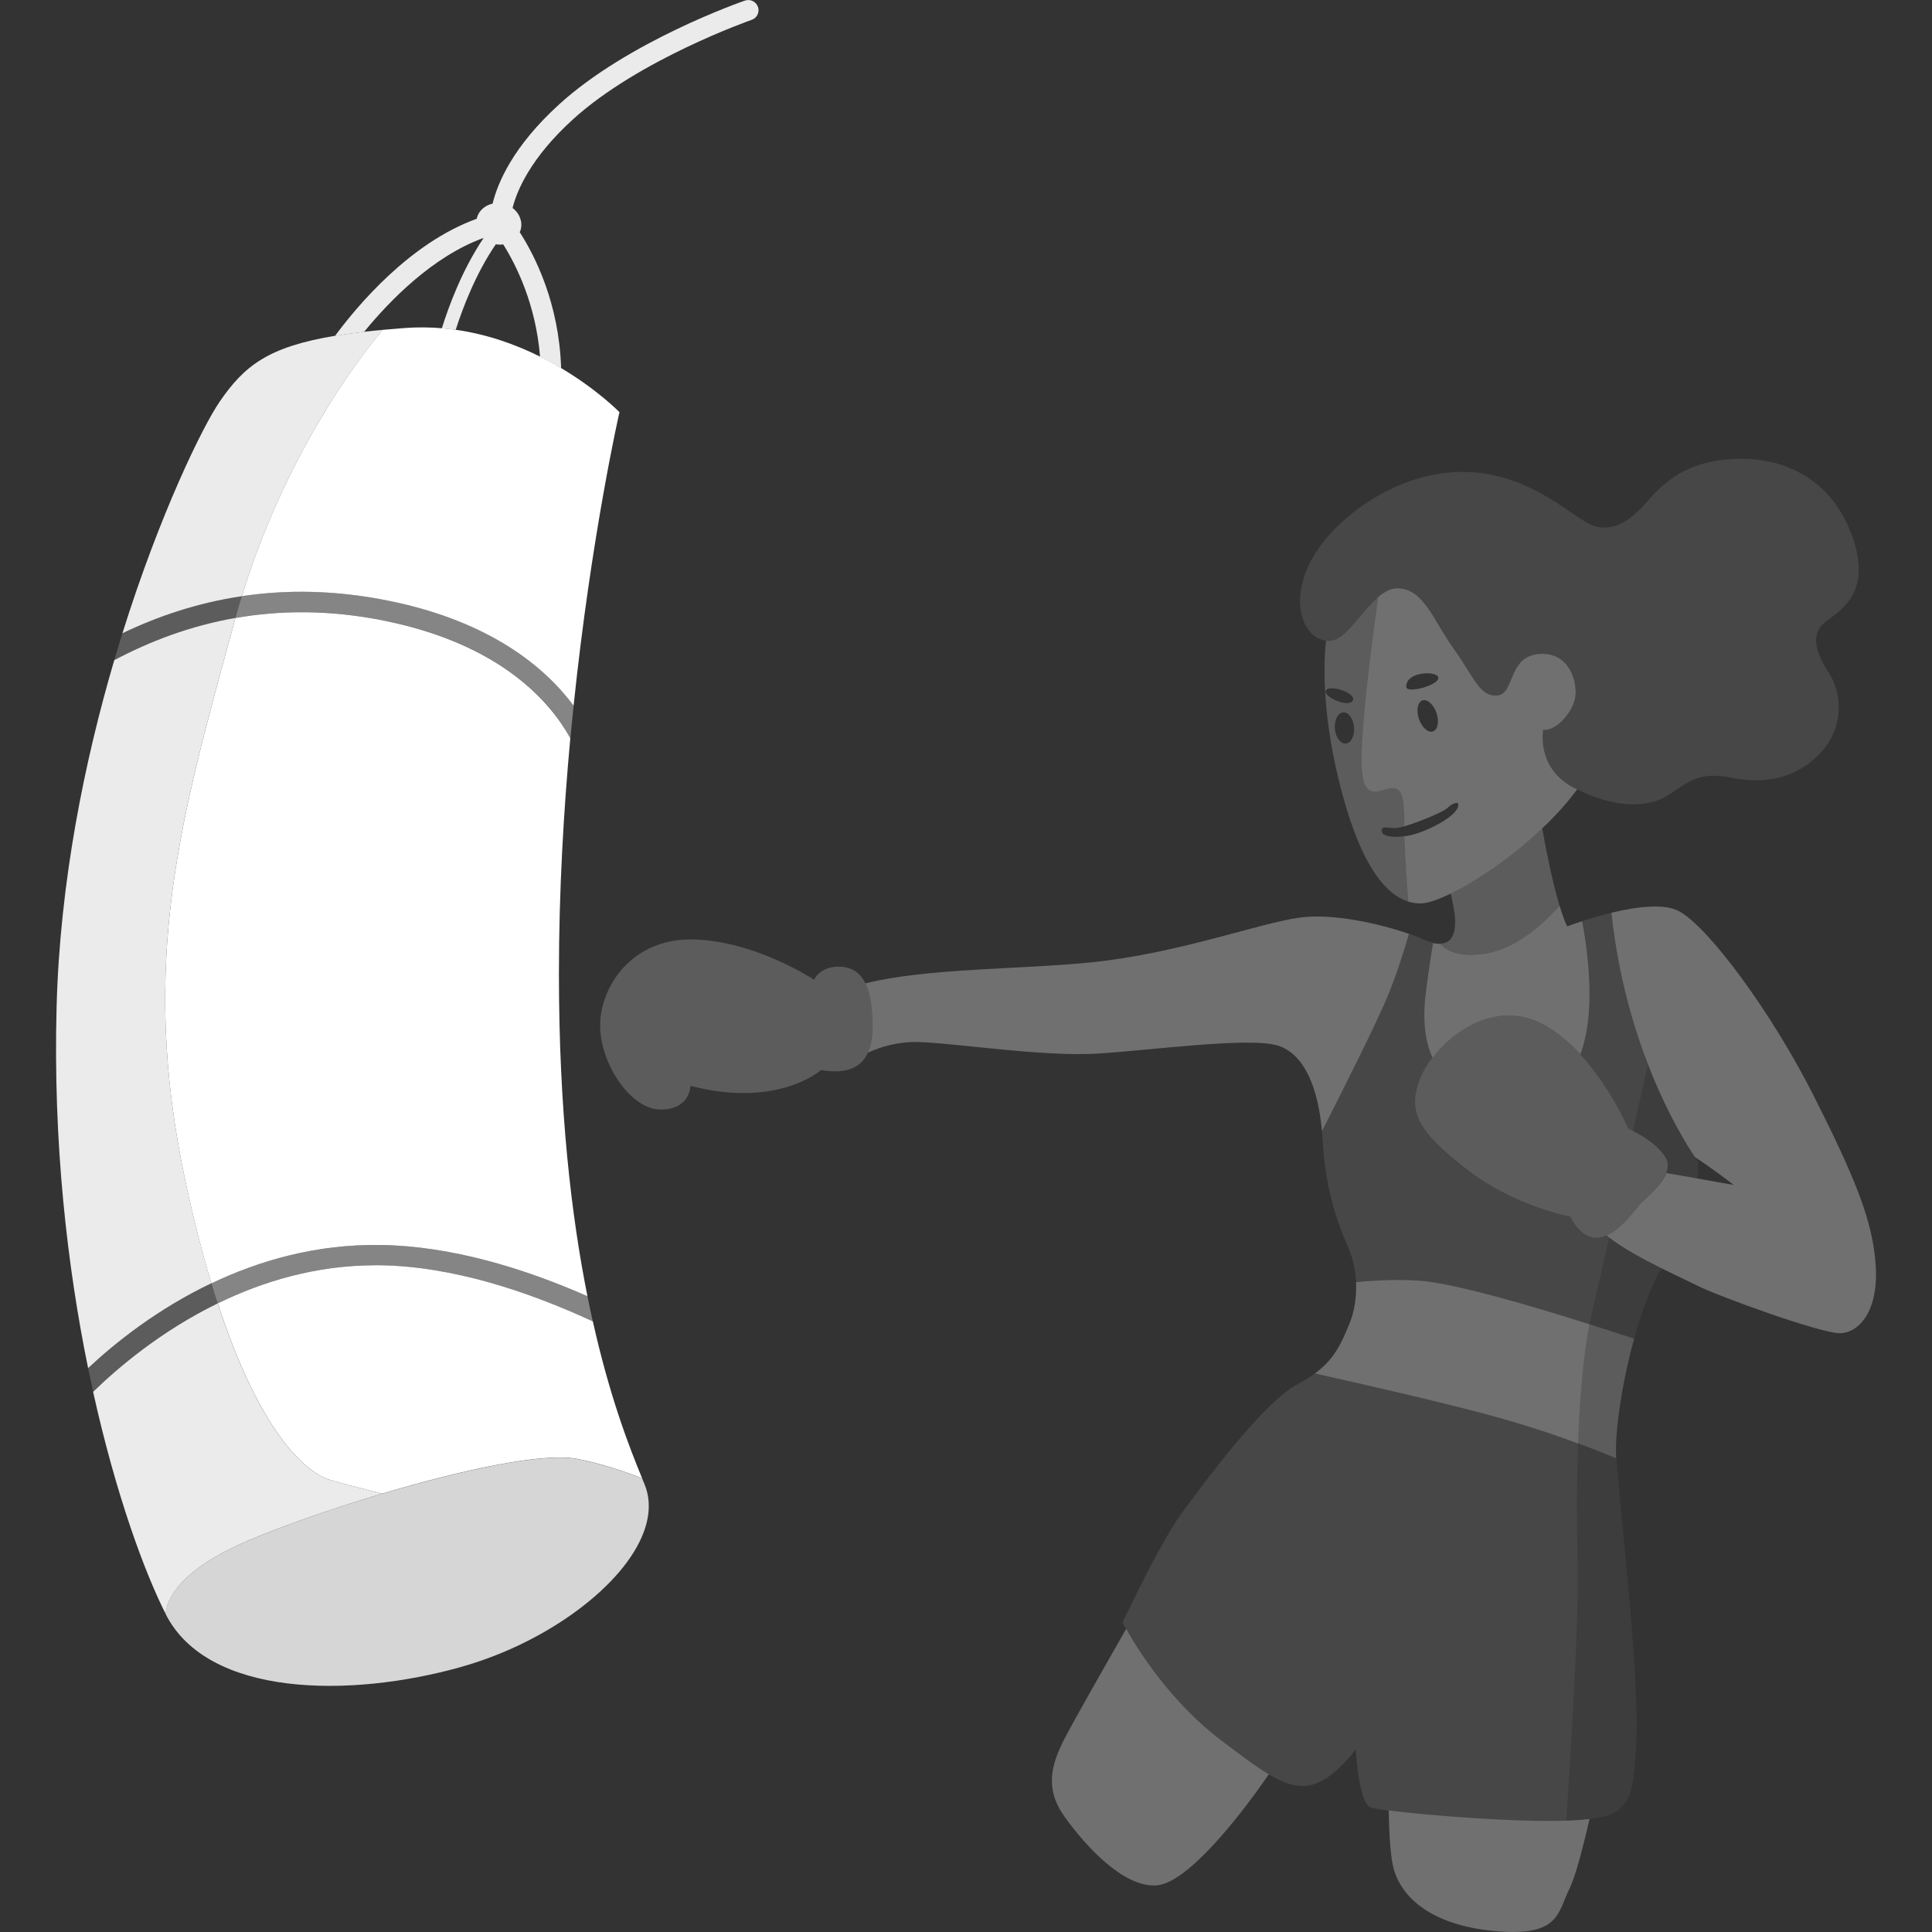
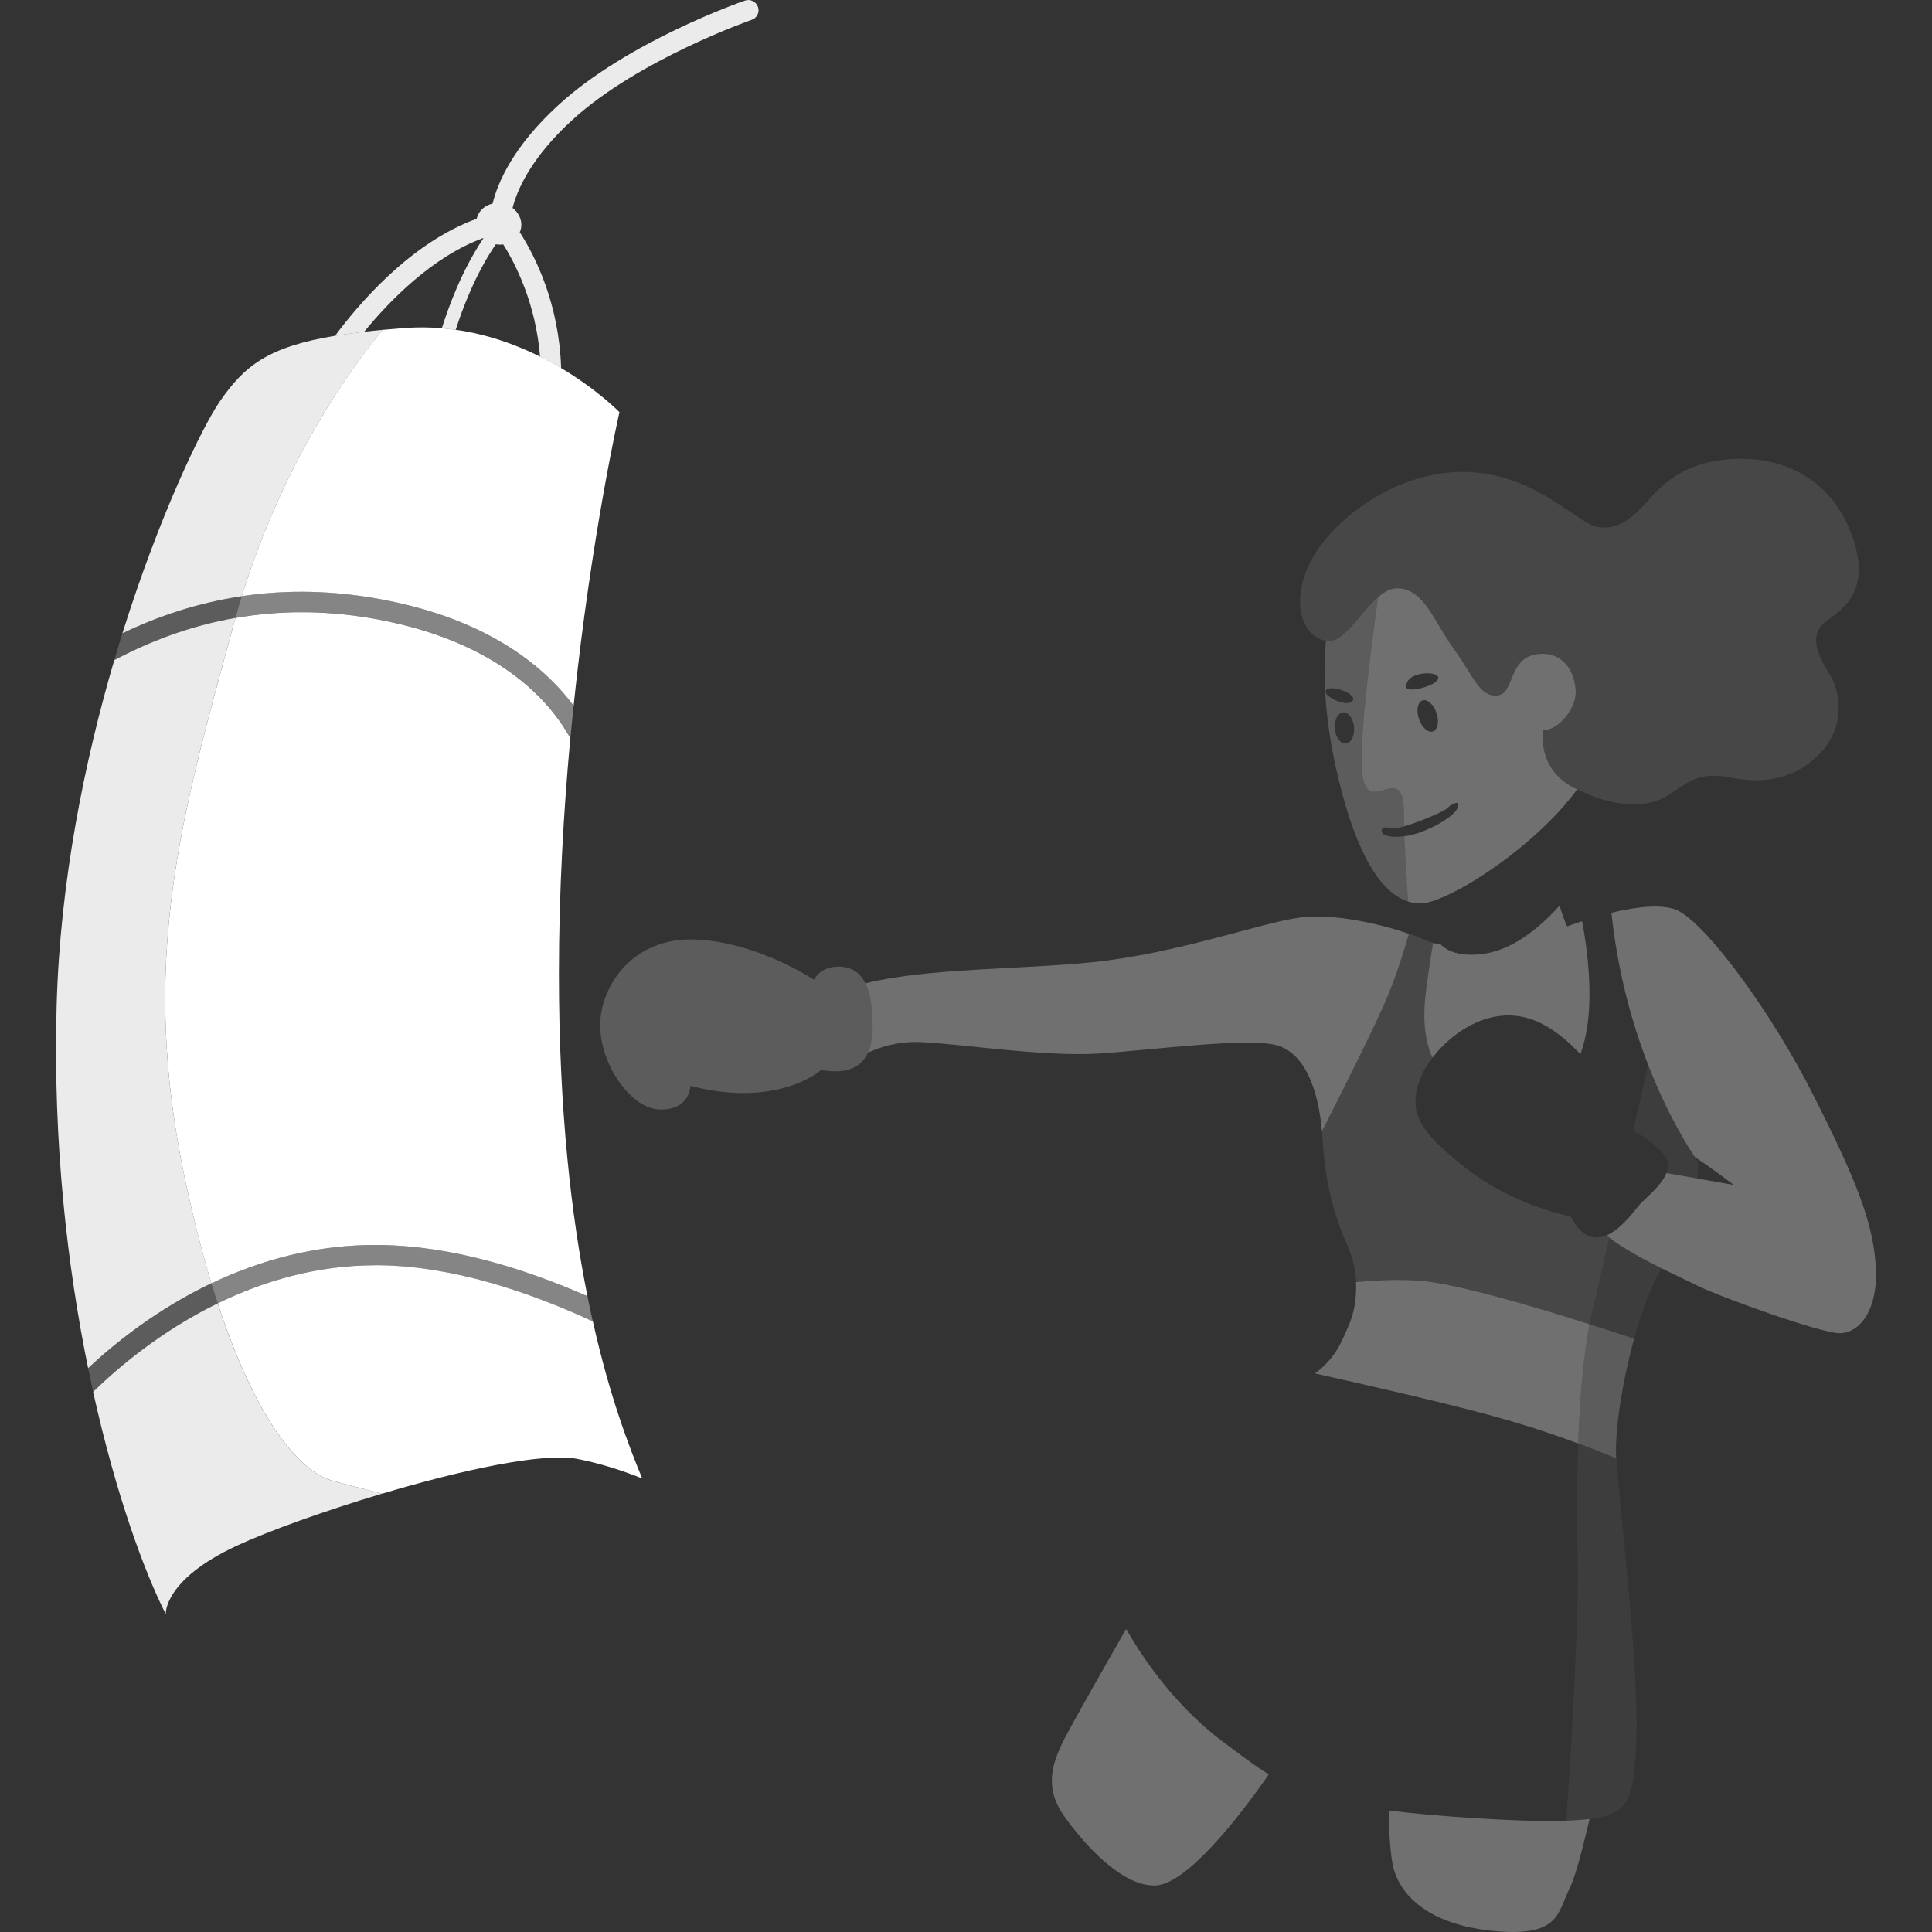
<svg xmlns="http://www.w3.org/2000/svg" viewBox="0 0 300 300">
  <rect x="0" y="0" width="300" height="300" fill="#333333" stroke="none" />
  <g fill="#fff">
    <path d="m 245.05 224.12 c 2.46 .91 4.46 1.71 5.93 2.33 -.01 -.08 -.01 -.17 -.02 -.24 -.23 -3.85 .89 -11.44 2.79 -18.34 -2.02 -.67 -4.39 -1.44 -6.94 -2.25 -1 5.27 -1.52 11.85 -1.76 18.5 z" opacity=".2" />
    <path d="m 253.59 175.62 c 1.22 .61 3.7 2.02 5.01 4.03 .53 .81 .49 1.67 .16 2.51 l 4.83 .85 c .11 -1.61 .05 -2.68 .05 -2.68 s -.16 -.22 -.45 -.64 c -1.14 -1.69 -4.31 -6.7 -7.29 -14.39 -.31 1.4 -.66 2.95 -1.03 4.63 -.4 1.79 -.83 3.7 -1.27 5.69 z" opacity=".05" />
-     <path d="m 246.75 156.41 c -.12 2.19 -.43 4.34 -1.02 6.29 -.1 .34 -.21 .68 -.33 1.01 4.71 5.13 7.48 11.58 7.48 11.58 s .28 .12 .71 .33 c .45 -1.99 .87 -3.91 1.27 -5.69 .38 -1.68 .72 -3.24 1.03 -4.63 -.88 -2.26 -1.73 -4.75 -2.52 -7.45 -1.38 -4.74 -2.54 -10.14 -3.16 -16.11 -1.73 .42 -3.33 .9 -4.55 1.3 .66 3.56 1.34 8.57 1.09 13.37 z" opacity=".1" />
    <path d="m 244.98 242.81 c .21 9.4 -1.16 31.01 -1.77 39.9 .14 -.01 .28 -.01 .41 -.01 1.21 -.05 2.27 -.13 3.21 -.24 6.25 -.73 6.92 -3.11 7.27 -12.7 .17 -4.58 -.27 -11.68 -.87 -18.92 -.83 -10.01 -1.97 -20.26 -2.24 -24.4 -1.47 -.62 -3.48 -1.43 -5.93 -2.33 -.24 6.55 -.2 13.17 -.07 18.7 z" opacity=".05" />
    <path d="m 291.27 196.66 c -.41 -6.94 -3.13 -13.61 -9.66 -26.55 -6.54 -12.93 -16.2 -26 -20.83 -28.59 -2.34 -1.31 -6.75 -.7 -10.56 .21 .63 5.97 1.78 11.36 3.16 16.11 .79 2.7 1.64 5.19 2.52 7.45 2.98 7.68 6.15 12.7 7.29 14.39 2.69 1.74 6.03 4.32 6.03 4.32 l -5.63 -1 -4.83 -.85 c -.78 1.99 -3.25 3.89 -4.11 4.84 -.65 .72 -2.47 3.37 -4.65 4.58 -.17 .1 -.35 .18 -.53 .26 .13 .11 .26 .22 .4 .33 2.03 1.6 5.25 3.34 8.15 4.79 2.35 1.17 4.49 2.15 5.61 2.72 3.27 1.63 19.33 7.49 22.19 7.35 s 5.85 -3.4 5.45 -10.35 z" opacity=".3" />
    <path d="m 247.29 203.33 c -.17 .73 -.33 1.49 -.48 2.28 2.56 .81 4.93 1.58 6.94 2.25 1.17 -4.24 2.63 -8.22 4.26 -10.92 -2.9 -1.45 -6.12 -3.19 -8.15 -4.79 -1.04 4.6 -1.97 8.62 -2.57 11.18 z" opacity=".05" />
    <path d="m 174.87 252.94 c -3.05 5.33 -8.05 14.1 -9.53 16.96 -2.18 4.22 -3.13 7.9 0 12.25 3.13 4.36 8.99 10.89 14.16 10.62 4.63 -.24 12.42 -9.87 17.52 -17.25 -2.06 -1.23 -4.41 -3.03 -7.31 -5.21 -8.12 -6.12 -13.24 -14.51 -14.84 -17.37 z" opacity=".3" />
    <path d="m 243.21 282.71 c -7.61 .28 -21.52 -.8 -27.57 -1.58 .05 3.09 .21 6.35 .61 8.37 .95 4.76 5.58 9.39 15.79 10.35 10.21 .95 9.8 -2.86 11.71 -6.67 .58 -1.17 1.3 -3.55 2 -6.3 .37 -1.42 .73 -2.93 1.07 -4.42 -.94 .11 -2 .18 -3.21 .24 -.13 .01 -.27 .01 -.41 .01 z" opacity=".3" />
    <path d="m 245.05 224.12 c .24 -6.66 .76 -13.23 1.76 -18.5 -9.33 -2.96 -21.08 -6.39 -26.48 -6.77 -3.12 -.22 -6.55 -.07 -9.77 .23 .13 2.51 -.32 4.87 -1.12 6.71 -1.1 2.54 -2.03 5.08 -5.25 7.48 8.49 1.89 19.48 4.41 26.89 6.41 5.49 1.48 10.23 3.07 13.96 4.45 z" opacity=".3" />
-     <path d="m 230.75 148.03 c 4.72 -.78 8.94 -4.66 11.41 -7.41 -1.02 -3.39 -1.97 -8.04 -2.69 -11.98 -4.64 4.39 -10.14 8.12 -14.2 10.11 .34 1.5 .58 2.8 .65 3.59 .2 2.49 -.42 4.16 -2.31 4.19 1.03 1.1 3.09 2.16 7.15 1.49 z" opacity=".2" />
    <path d="m 222.45 164.22 c 3.03 -3.97 8.6 -7.71 14.5 -6.2 .72 .19 1.45 .44 2.18 .8 1.68 .81 3.23 1.96 4.65 3.26 .56 .52 1.11 1.07 1.63 1.63 .12 -.33 .23 -.67 .33 -1.01 .59 -1.95 .91 -4.1 1.02 -6.29 .25 -4.81 -.42 -9.81 -1.09 -13.37 -1.41 .46 -2.32 .81 -2.32 .81 -.4 -.82 -.8 -1.93 -1.18 -3.22 -2.47 2.75 -6.69 6.63 -11.41 7.41 -4.06 .67 -6.11 -.39 -7.15 -1.49 -.33 .01 -.68 -.02 -1.09 -.12 -.55 3.4 -1.03 6.7 -1.23 8.73 -.25 2.65 -.21 6.08 1.16 9.08 z" opacity=".3" />
-     <path d="m 243.21 282.71 c .6 -8.89 1.98 -30.51 1.77 -39.9 -.13 -5.52 -.16 -12.15 .07 -18.7 -3.73 -1.37 -8.47 -2.96 -13.96 -4.45 -7.41 -2 -18.41 -4.53 -26.89 -6.41 -.75 .56 -1.62 1.11 -2.65 1.65 -5.45 2.86 -14.7 15.52 -18.11 20.15 -2.11 2.87 -5.12 8.68 -7.09 12.67 -1.21 2.44 -2.03 4.21 -2.03 4.21 s .18 .37 .54 1.01 c 1.6 2.86 6.72 11.25 14.84 17.37 2.9 2.18 5.25 3.98 7.31 5.21 5.01 2.99 8.31 2.61 13.52 -3.85 0 0 .41 8.3 2.31 8.99 .36 .13 1.36 .3 2.79 .48 6.05 .78 19.96 1.85 27.57 1.58 z" opacity=".1" />
    <path d="m 220.34 198.84 c 5.39 .38 17.14 3.81 26.48 6.77 .15 -.79 .31 -1.55 .48 -2.28 .61 -2.56 1.53 -6.58 2.57 -11.18 -.14 -.11 -.27 -.22 -.4 -.33 -1.82 .77 -3.82 .41 -5.58 -2.93 0 0 -8.71 -1.63 -16.06 -7.35 s -9.26 -8.71 -7.35 -13.89 c .4 -1.08 1.08 -2.27 1.98 -3.45 -1.37 -3.01 -1.41 -6.44 -1.16 -9.08 .19 -2.04 .68 -5.33 1.23 -8.73 -.45 -.11 -.95 -.28 -1.5 -.53 -.62 -.28 -1.39 -.58 -2.24 -.87 -.78 2.71 -1.88 6.19 -3.21 9.45 -1.72 4.21 -6.79 14.31 -10.3 21.2 .04 .42 .07 .84 .09 1.26 .41 7.35 2.04 12.39 3.95 16.74 .79 1.8 1.16 3.64 1.26 5.41 3.22 -.3 6.65 -.45 9.77 -.23 z" opacity=".1" />
    <path d="m 218.78 145.01 c -4.53 -1.59 -11.8 -3.22 -16.96 -2.53 -6.13 .82 -18.92 5.58 -32.26 6.94 -11.14 1.14 -25.39 .86 -35.18 3.27 .52 1.05 .86 2.45 1.01 4.22 .19 2.23 .22 4.69 -.61 6.55 1.8 -.85 4.66 -1.8 8.23 -1.64 6.26 .27 19.2 2.31 27.64 1.77 8.44 -.55 23.42 -2.59 27.77 -1.23 4.1 1.28 6.27 6.55 6.85 13.3 3.51 -6.89 8.58 -16.99 10.3 -21.2 1.33 -3.26 2.43 -6.74 3.21 -9.45 z" opacity=".3" />
    <path d="m 135.39 156.91 c -.15 -1.77 -.49 -3.17 -1.01 -4.22 -.88 -1.78 -2.28 -2.59 -4.16 -2.59 -3 0 -3.81 2.04 -3.81 2.04 s -8.99 -5.99 -18.65 -6.26 -14.57 7.35 -14.57 13.34 4.76 13.07 9.39 13.07 4.63 -3.68 4.63 -3.68 c 13.61 3.54 20.28 -2.45 20.28 -2.45 4.27 .72 6.34 -.6 7.29 -2.71 .83 -1.86 .8 -4.32 .61 -6.55 z" opacity=".2" />
-     <path d="m 258.59 179.65 c -1.3 -2.01 -3.79 -3.42 -5.01 -4.03 -.44 -.22 -.71 -.33 -.71 -.33 s -2.77 -6.45 -7.48 -11.58 c -.52 -.56 -1.06 -1.11 -1.63 -1.63 -1.41 -1.31 -2.97 -2.45 -4.65 -3.26 -.73 -.35 -1.46 -.61 -2.18 -.8 -5.9 -1.51 -11.46 2.24 -14.5 6.2 -.9 1.17 -1.58 2.37 -1.98 3.45 -1.91 5.17 0 8.17 7.35 13.89 s 16.06 7.35 16.06 7.35 c 1.76 3.34 3.76 3.7 5.58 2.93 .18 -.08 .35 -.16 .53 -.26 2.18 -1.2 4 -3.86 4.65 -4.58 .86 -.96 3.33 -2.86 4.11 -4.85 .33 -.84 .37 -1.7 -.16 -2.51 z" opacity=".2" />
    <path d="m 244.9 122.58 c -.19 -.09 -.38 -.18 -.57 -.28 -5.82 -3.06 -4.7 -8.99 -4.7 -8.99 1.94 .31 4.7 -2.76 5 -5.21 .31 -2.45 -1.12 -7.05 -5.82 -6.53 -4.7 .51 -3.57 6.23 -6.33 6.43 s -3.57 -2.86 -6.74 -7.25 -4.6 -9.29 -8.68 -9.39 c -1.06 -.03 -2.06 .51 -3.02 1.32 -.62 4.42 -1.87 13.74 -2.39 20.74 -.72 9.49 .61 10.11 3.37 9.19 s 3.06 .82 3.06 5.41 v .29 c 2.1 -.62 6.03 -2.2 6.67 -2.84 .75 -.75 1.77 -1.09 1.7 -.48 0 1.7 -4.9 4.15 -7.42 4.7 -.32 .07 -.62 .12 -.92 .16 .1 3.18 .39 7.47 .59 10.16 .67 .2 1.35 .29 2.03 .27 1.03 -.04 2.62 -.59 4.53 -1.52 4.06 -1.98 9.56 -5.72 14.2 -10.11 2.04 -1.93 3.91 -3.98 5.43 -6.06 z m -26.53 -15.9 c -.14 -2.45 4.9 -2.59 4.97 -1.43 s -4.91 2.5 -4.97 1.43 z m 1.83 4.49 c -.3 -1.35 .13 -2.45 .95 -2.45 s 1.74 1.1 2.04 2.45 -.13 2.45 -.95 2.45 -1.74 -1.1 -2.04 -2.45 z" opacity=".3" />
    <path d="m 214.55 129.07 c 0 -1.09 1.09 -.27 2.66 -.55 .23 -.04 .53 -.12 .89 -.22 0 -.09 0 -.2 0 -.29 0 -4.59 -.31 -6.33 -3.06 -5.41 -2.76 .92 -4.08 .31 -3.37 -9.19 .53 -7 1.77 -16.31 2.39 -20.74 -2.73 2.29 -5.11 6.78 -7.6 6.85 -.19 .01 -.38 -.01 -.56 -.03 -.35 3.22 -.65 10.65 1.89 21.27 2.98 12.44 6.86 18.03 10.93 19.24 -.2 -2.69 -.49 -6.97 -.59 -10.16 -2.06 .29 -3.57 -.06 -3.57 -.78 z m -8.71 -21.71 c .27 -1.29 4.9 .27 4.22 1.43 s -4.4 -.56 -4.22 -1.43 z m 3.06 8.1 c -.83 0 -1.56 -1.08 -1.63 -2.42 s .53 -2.42 1.36 -2.42 1.56 1.08 1.63 2.42 -.53 2.42 -1.36 2.42 z" opacity=".2" />
    <path d="m 214.05 92.68 c .96 -.81 1.96 -1.34 3.02 -1.32 4.08 .1 5.51 5 8.68 9.39 s 3.98 7.45 6.74 7.25 1.63 -5.92 6.33 -6.43 6.13 4.08 5.82 6.53 -3.06 5.51 -5 5.21 c 0 0 -1.12 5.92 4.7 8.99 .19 .1 .38 .19 .57 .28 5.6 2.79 10.77 3.02 14.03 .94 3.37 -2.14 4.8 -3.78 9.9 -2.76 5.11 1.02 10.01 .2 13.78 -3.78 3.78 -3.98 3.47 -9.29 1.33 -12.56 s -2.76 -6.02 -.61 -7.76 c 2.14 -1.74 7.25 -4.29 4.49 -12.76 s -9.49 -12.76 -17.77 -12.66 c -8.27 .1 -11.95 3.98 -14.19 6.53 -2.25 2.55 -4.8 4.8 -8.07 3.98 s -9.9 -8.58 -20.93 -8.47 c -11.03 .1 -21.14 8.37 -23.89 15.01 -2.6 6.26 -.2 10.79 2.91 11.2 .19 .02 .37 .04 .56 .03 2.49 -.08 4.88 -4.56 7.6 -6.85 z" opacity=".1" />
    <path d="m 117.69 1.07 c -.29 -.83 -1.19 -1.26 -2.01 -.98 -.74 .25 -18.13 6.35 -28.86 16.12 -7.14 6.5 -9.53 12.13 -10.33 15.41 -1.16 .26 -2.11 1.05 -2.43 2.19 -.01 .05 -.01 .1 -.03 .16 -10.37 3.74 -18.51 13.46 -22 18.18 1.38 -.23 2.88 -.43 4.51 -.62 3.9 -4.77 10.58 -11.67 18.48 -14.56 .01 .01 .03 .02 .04 .04 -3.32 4.92 -5.4 10.61 -6.45 13.97 .73 .06 1.44 .14 2.15 .24 1.07 -3.34 3.11 -8.75 6.23 -13.29 .39 .07 .78 .07 1.15 .02 1.97 3.13 5.05 9.22 5.72 17.44 1.16 .58 2.25 1.18 3.27 1.78 -.32 -10.11 -4.09 -17.49 -6.43 -21.12 .05 -.11 .11 -.22 .14 -.35 .36 -1.27 -.18 -2.6 -1.25 -3.41 .69 -2.72 2.8 -7.77 9.36 -13.74 10.25 -9.33 27.6 -15.41 27.77 -15.47 .83 -.28 1.26 -1.19 .98 -2.01 z" opacity=".9" />
    <path d="m 59.73 96.39 c -8.53 -1.73 -16.24 -1.65 -23.17 -.43 -.07 .24 -.14 .48 -.2 .72 -8.17 30.02 -14.91 52.48 -7.56 86.79 1.28 5.97 2.64 11.21 4.03 15.81 7.4 -3.53 16.24 -6.1 26.22 -5.96 11.01 .15 22.28 3.61 32.17 7.96 -2.49 -12.43 -4.43 -28.8 -4.43 -50.08 0 -12.87 .73 -25.32 1.77 -36.58 -3.11 -5.62 -10.76 -14.56 -28.84 -18.23 z" />
    <path d="m 70.77 51.21 c -.71 -.1 -1.42 -.18 -2.15 -.24 -1.85 -.16 -3.76 -.18 -5.72 -.04 -1.22 .09 -2.38 .19 -3.49 .29 -4.31 5.18 -15.17 19.68 -21.86 41.35 6.87 -1.02 14.46 -.98 22.81 .72 15.87 3.22 24.3 10.37 28.71 16.29 2.78 -26.67 7.12 -45.58 7.12 -45.58 s -3.37 -3.46 -9.05 -6.84 c -1.02 -.61 -2.11 -1.21 -3.27 -1.78 -3.73 -1.86 -8.16 -3.47 -13.09 -4.17 z" />
    <path d="m 58.3 196.47 c -9.26 0 -17.54 2.53 -24.49 5.92 6.35 19.43 13.29 26.14 17.46 27.42 1.47 .45 4.49 1.23 8.08 2.12 12.12 -3.61 24.93 -6.44 30.31 -5.39 3.69 .72 7.17 1.88 10.06 3.03 -2.02 -4.89 -5.05 -12.69 -7.66 -24.38 -10.12 -4.68 -21.82 -8.56 -33.05 -8.72 -.23 0 -.47 -.01 -.7 -.01 z" />
    <path d="m 59.41 51.22 c -1 .09 -1.95 .19 -2.86 .3 -1.64 .19 -3.13 .39 -4.51 .62 -10.43 1.72 -14.12 4.68 -17.93 10.23 -2.61 3.8 -9.26 17.32 -15.1 35.96 5.47 -2.62 11.64 -4.73 18.54 -5.75 6.69 -21.67 17.55 -36.16 21.86 -41.35 z" opacity=".9" />
    <path d="m 28.8 183.46 c -7.35 -34.31 -.61 -56.77 7.56 -86.79 .07 -.24 .14 -.48 .2 -.72 -7.08 1.24 -13.34 3.66 -18.82 6.56 -4.59 15.62 -8.43 34.34 -8.95 53.78 -.57 21.21 1.67 40.41 4.89 56.15 4.2 -3.93 10.74 -9.17 19.15 -13.18 -1.39 -4.6 -2.75 -9.84 -4.03 -15.81 z" opacity=".9" />
    <path d="m 36.76 240.02 c 4.89 -2.27 13.54 -5.39 22.58 -8.09 -3.59 -.89 -6.61 -1.67 -8.08 -2.12 -4.17 -1.28 -11.11 -7.99 -17.46 -27.42 -8.83 4.31 -15.52 10.01 -19.34 13.74 3.56 16.07 8.04 28.14 11.28 34.51 0 0 -.41 -5.31 11.03 -10.62 z" opacity=".9" />
-     <path d="m 59.34 231.94 c -9.04 2.69 -17.69 5.82 -22.58 8.09 -11.44 5.31 -11.03 10.62 -11.03 10.62 6.53 12.87 28.59 13.07 45.95 8.17 4.23 -1.2 8.33 -2.91 12.05 -4.97 11.54 -6.38 19.43 -16 16.34 -23.41 -.11 -.27 -.23 -.56 -.35 -.85 -2.89 -1.15 -6.38 -2.31 -10.06 -3.03 -5.38 -1.05 -18.19 1.78 -30.31 5.39 z" opacity=".8" />
    <path d="m 60.36 93.28 c -8.35 -1.69 -15.93 -1.74 -22.81 -.72 -.34 1.11 -.67 2.24 -.99 3.39 6.93 -1.22 14.64 -1.3 23.17 .43 18.08 3.67 25.73 12.61 28.84 18.23 .16 -1.71 .33 -3.38 .5 -5.03 -4.4 -5.92 -12.83 -13.07 -28.71 -16.29 z" opacity=".4" />
    <path d="m 32.83 199.27 c .32 1.07 .65 2.12 .98 3.12 6.96 -3.39 15.23 -5.92 24.49 -5.92 .23 0 .47 0 .7 .01 11.23 .16 22.93 4.04 33.05 8.72 -.28 -1.26 -.56 -2.57 -.83 -3.92 -9.9 -4.35 -21.17 -7.81 -32.17 -7.96 -9.97 -.14 -18.81 2.43 -26.22 5.96 z" opacity=".4" />
    <path d="m 32.83 199.27 c -8.41 4.01 -14.96 9.25 -19.15 13.18 .26 1.25 .52 2.47 .79 3.68 3.82 -3.73 10.51 -9.43 19.34 -13.74 -.33 -1 -.65 -2.05 -.98 -3.12 z" opacity=".2" />
    <path d="m 37.55 92.57 c -6.9 1.03 -13.07 3.13 -18.54 5.75 -.43 1.37 -.85 2.77 -1.27 4.2 5.48 -2.9 11.74 -5.32 18.82 -6.56 .32 -1.15 .65 -2.28 .99 -3.39 z" opacity=".2" />
  </g>
</svg>